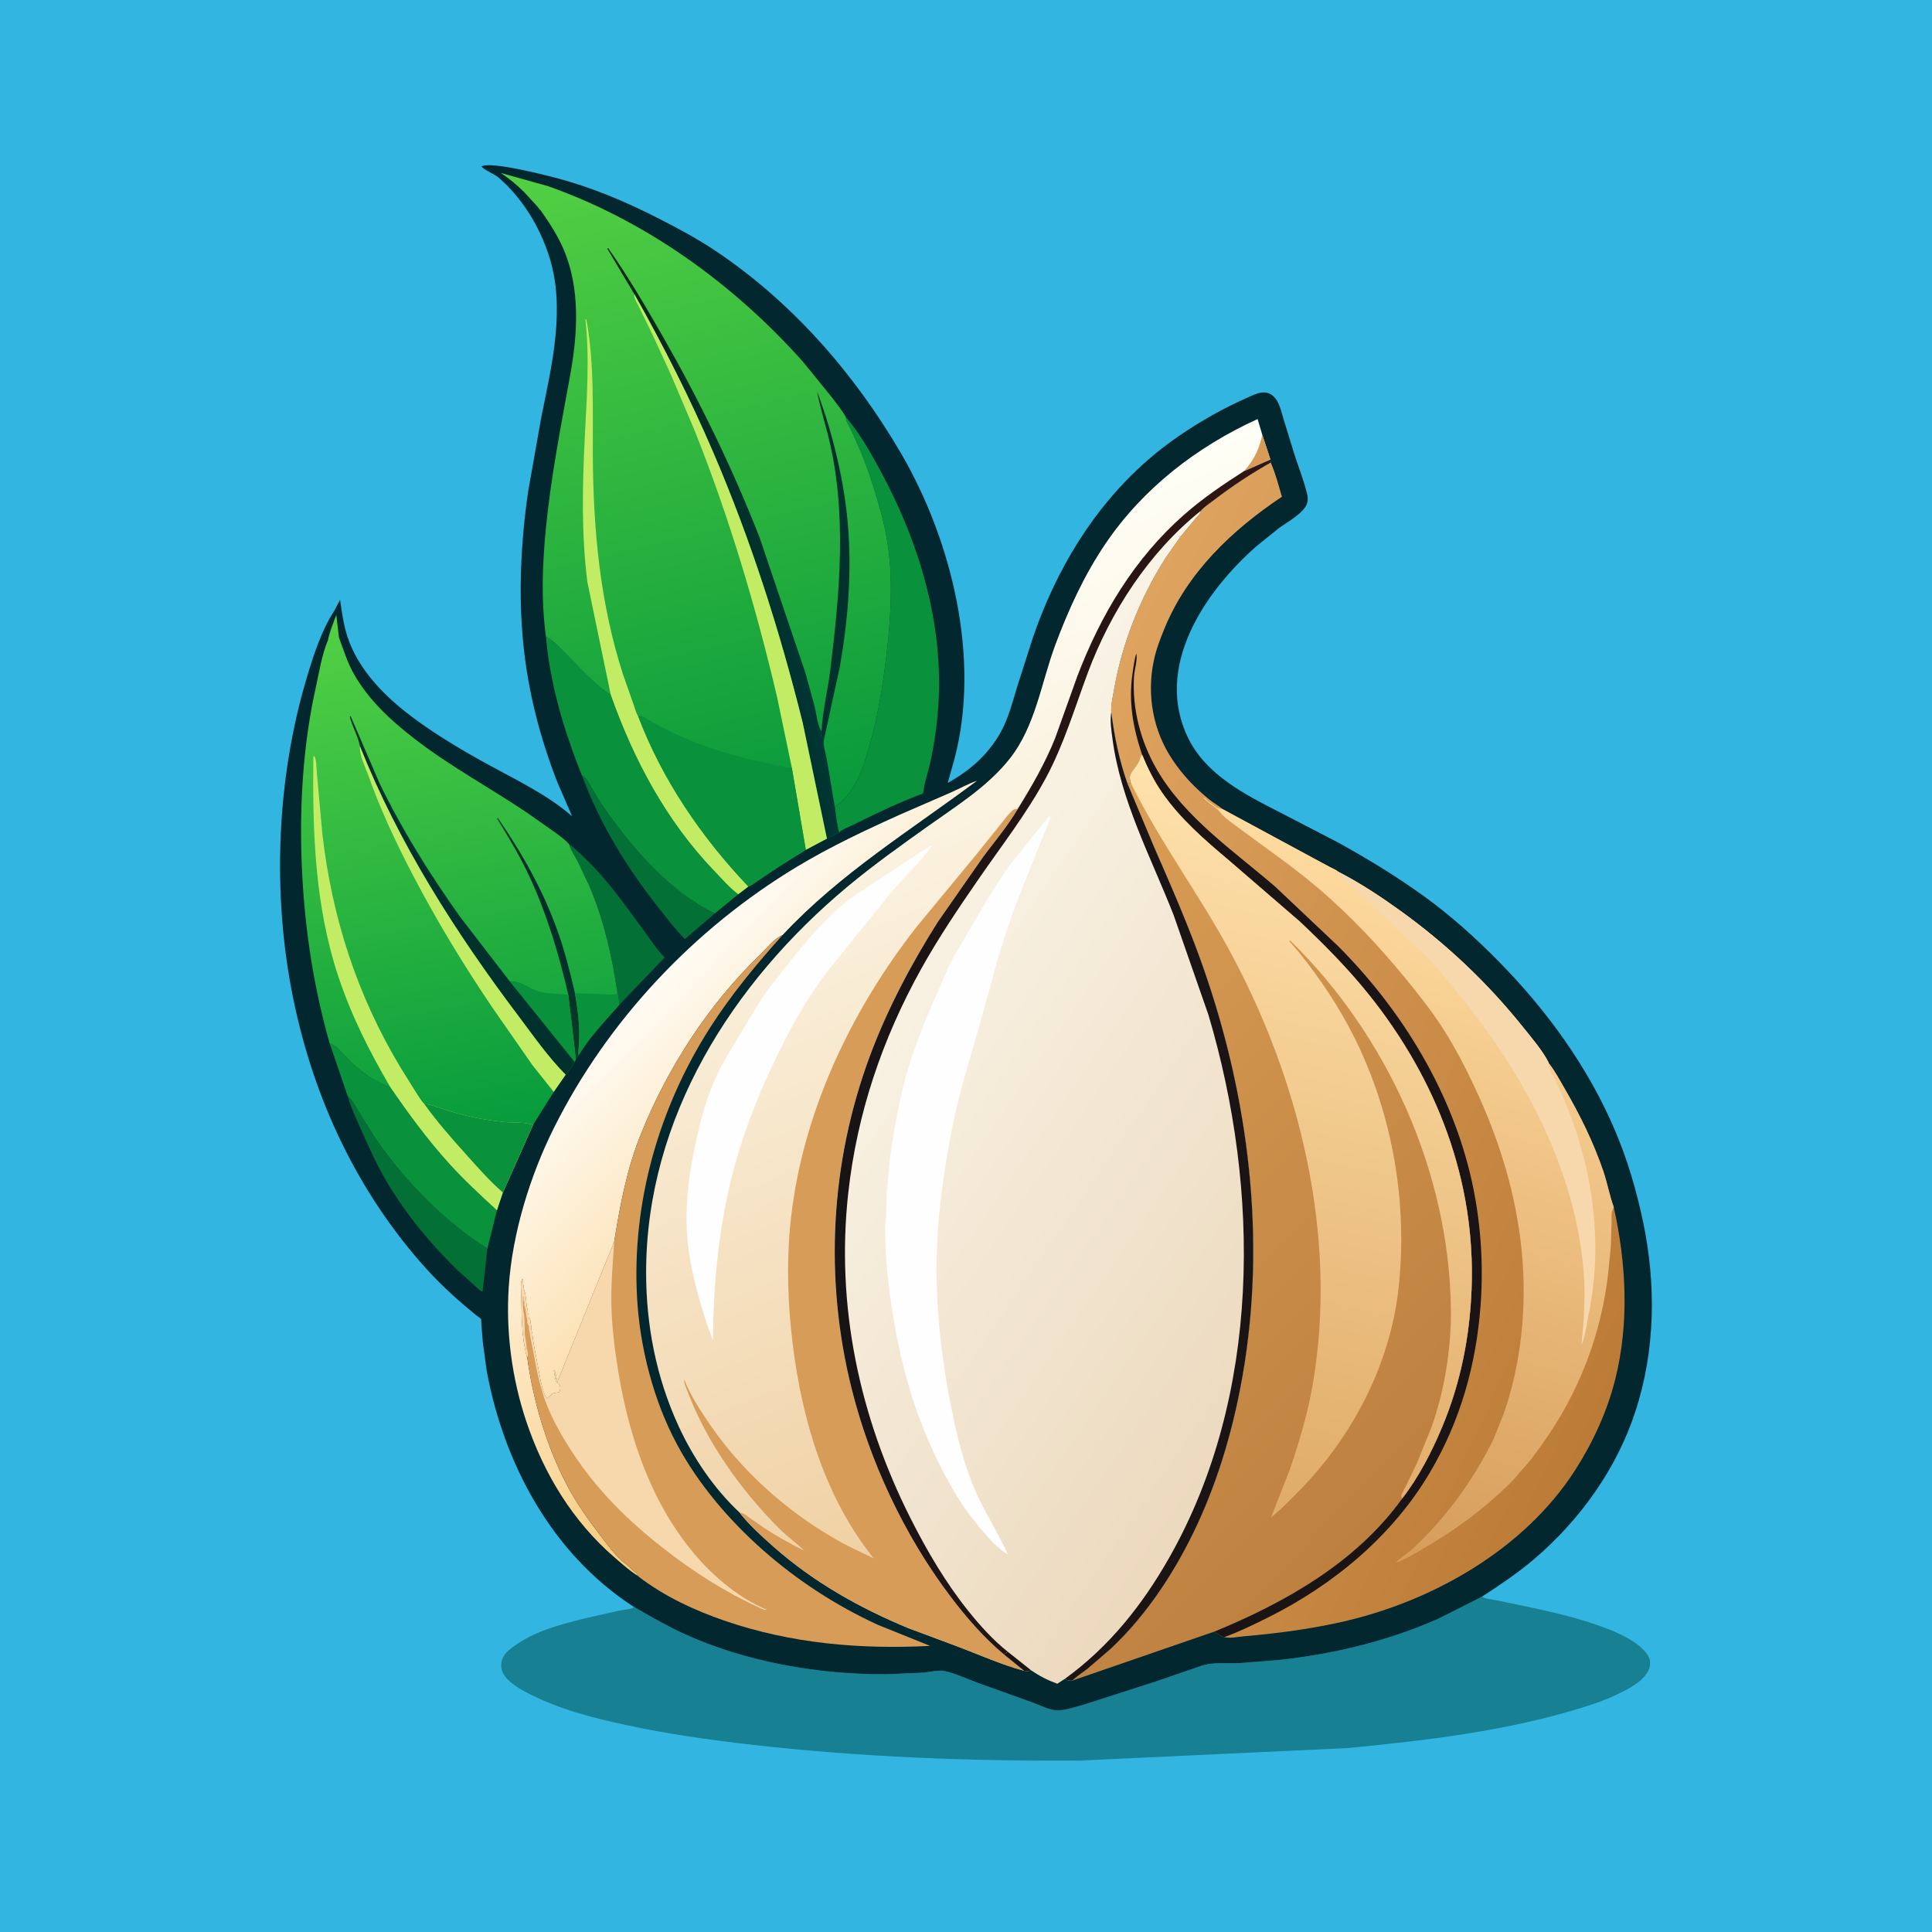
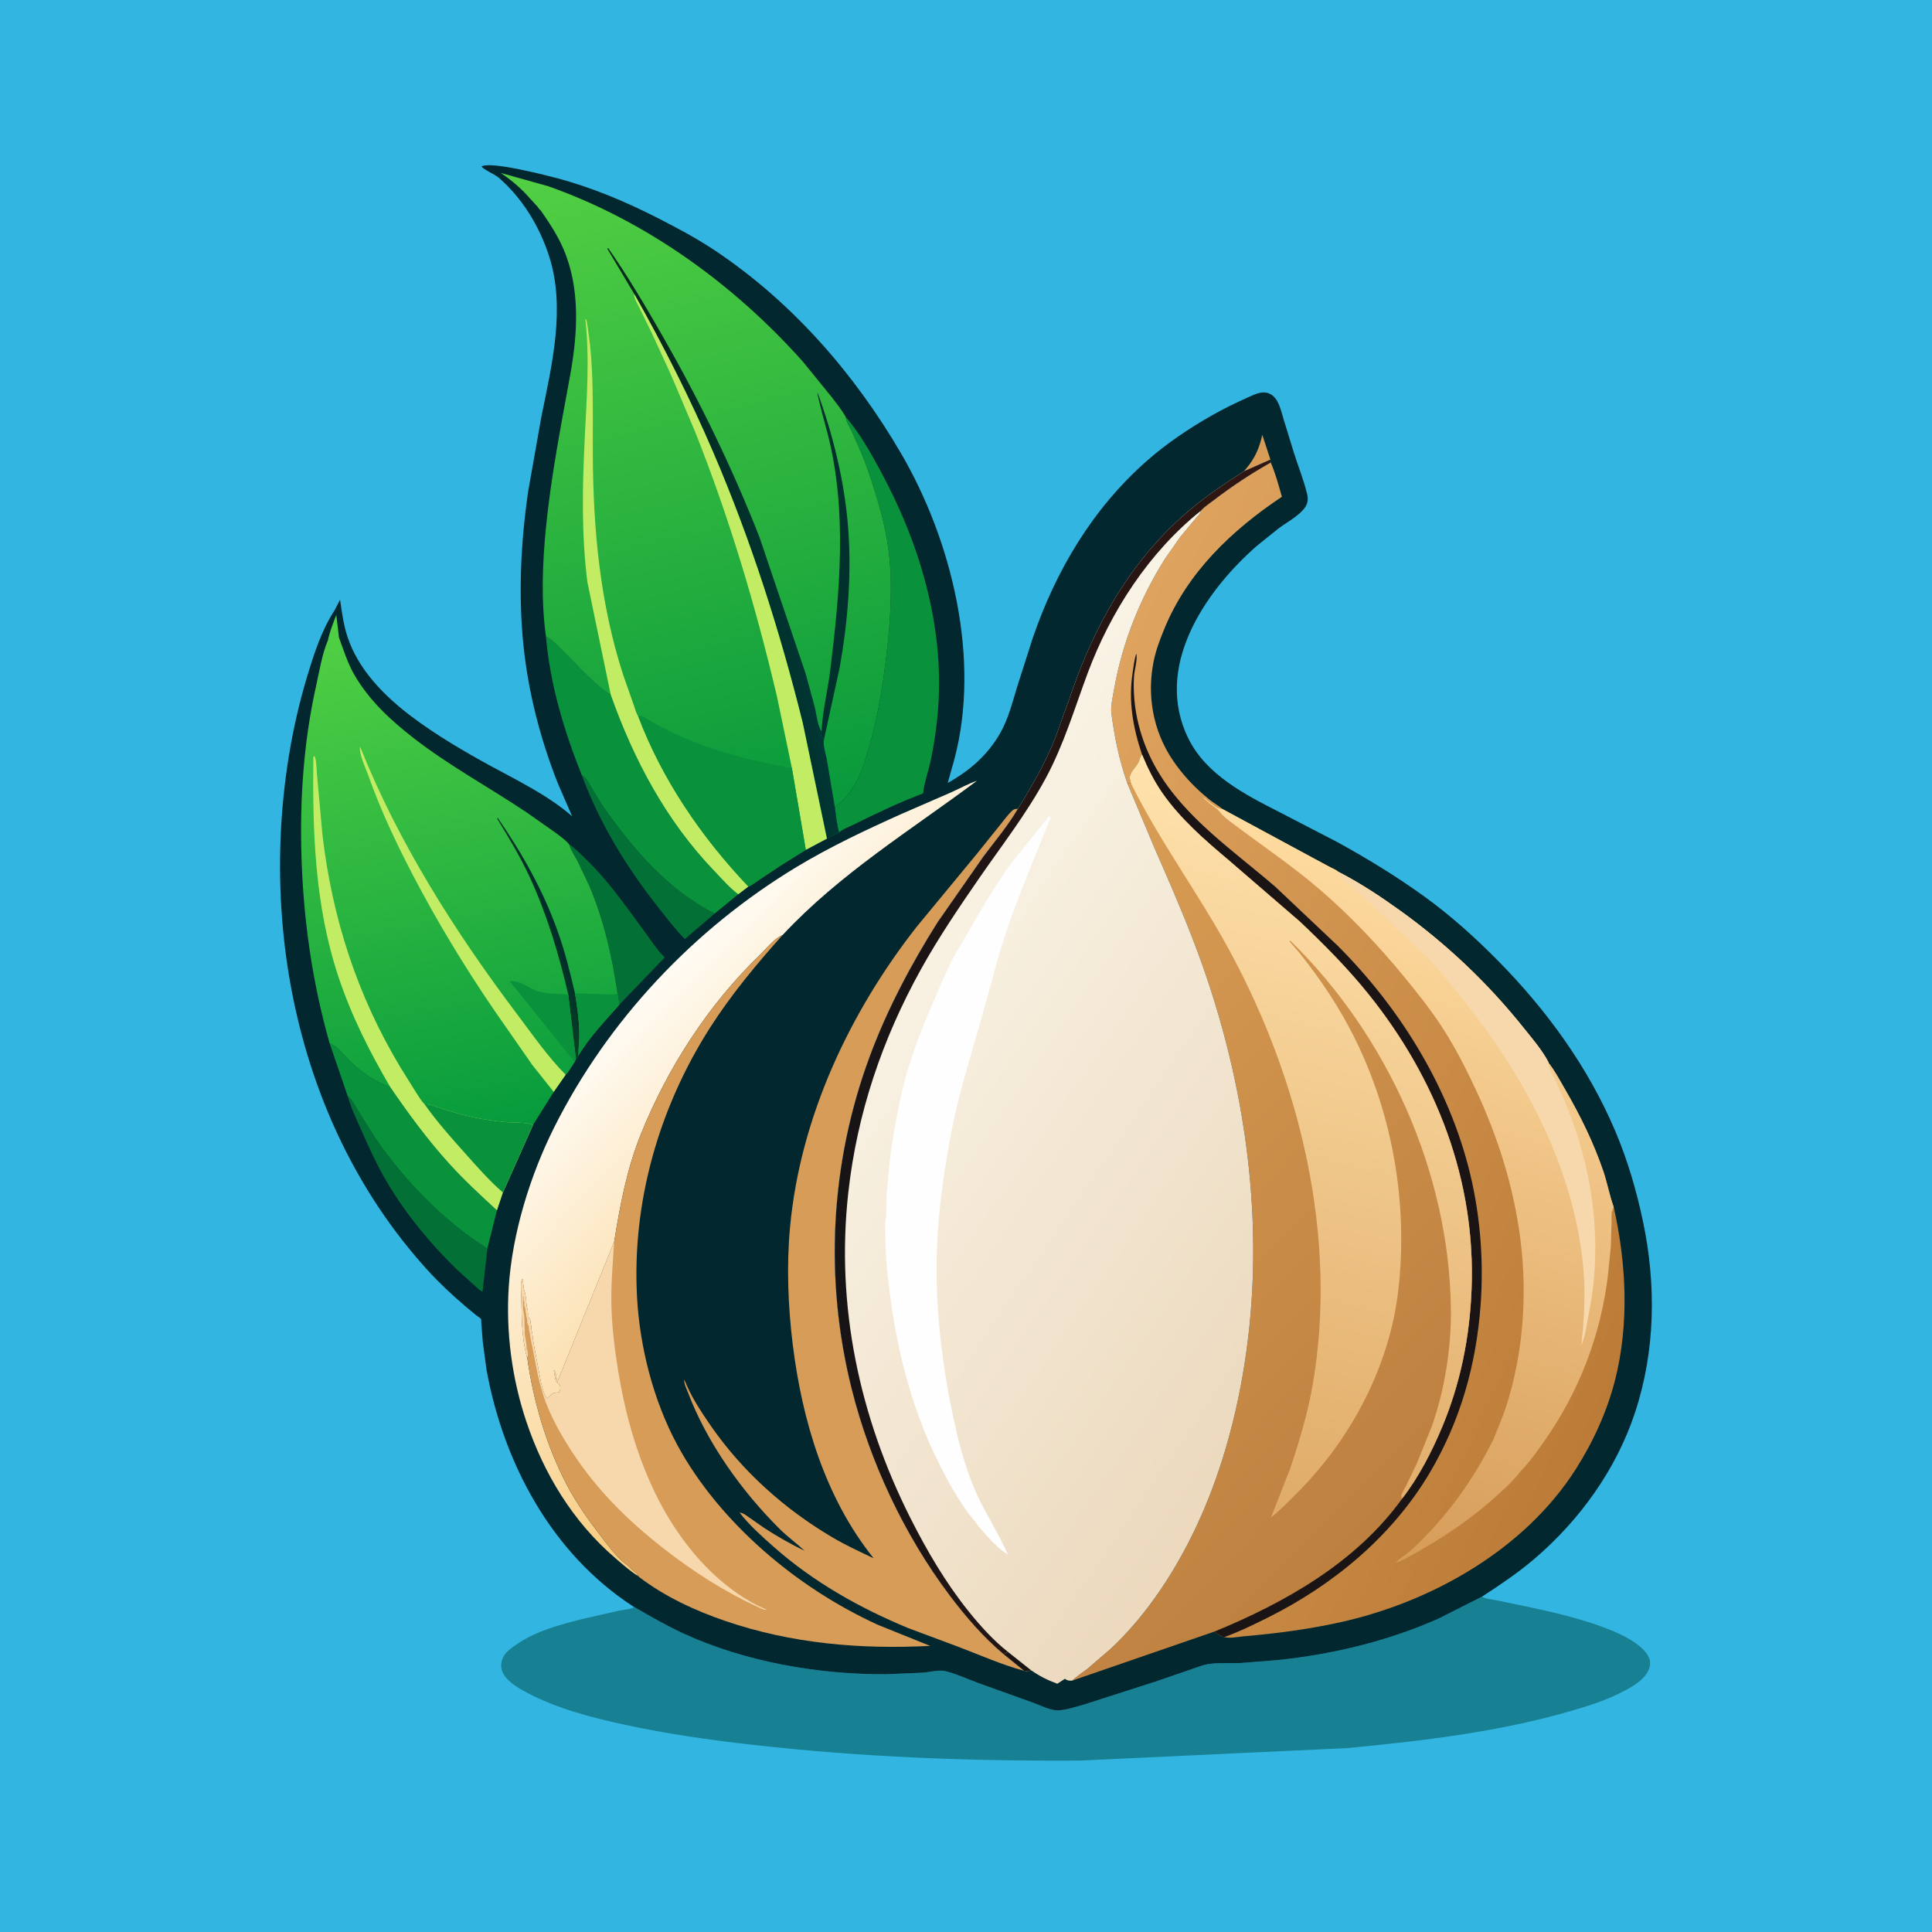
<svg xmlns="http://www.w3.org/2000/svg" version="1.1" style="display: block;" viewBox="0 0 2048 2048" width="1024" height="1024">
  <defs>
    <linearGradient id="Gradient1" gradientUnits="userSpaceOnUse" x1="932.177" y1="1340.16" x2="661.22" y2="1077.06">
      <stop class="stop0" offset="0" stop-opacity="1" stop-color="rgb(249,205,130)" />
      <stop class="stop1" offset="1" stop-opacity="1" stop-color="rgb(255,251,243)" />
    </linearGradient>
    <linearGradient id="Gradient2" gradientUnits="userSpaceOnUse" x1="522.904" y1="1199.74" x2="417.74" y2="641.372">
      <stop class="stop0" offset="0" stop-opacity="1" stop-color="rgb(7,155,61)" />
      <stop class="stop1" offset="1" stop-opacity="1" stop-color="rgb(83,209,68)" />
    </linearGradient>
    <linearGradient id="Gradient3" gradientUnits="userSpaceOnUse" x1="575.829" y1="1029.26" x2="602.428" y2="1018.22">
      <stop class="stop0" offset="0" stop-opacity="1" stop-color="rgb(8,64,36)" />
      <stop class="stop1" offset="1" stop-opacity="1" stop-color="rgb(0,45,41)" />
    </linearGradient>
    <linearGradient id="Gradient4" gradientUnits="userSpaceOnUse" x1="1779.79" y1="1319.2" x2="1052.15" y2="988.204">
      <stop class="stop0" offset="0" stop-opacity="1" stop-color="rgb(188,124,55)" />
      <stop class="stop1" offset="1" stop-opacity="1" stop-color="rgb(222,163,95)" />
    </linearGradient>
    <linearGradient id="Gradient5" gradientUnits="userSpaceOnUse" x1="1340.52" y1="1613.61" x2="1543.76" y2="923.9">
      <stop class="stop0" offset="0" stop-opacity="1" stop-color="rgb(214,156,89)" />
      <stop class="stop1" offset="1" stop-opacity="1" stop-color="rgb(255,220,161)" />
    </linearGradient>
    <linearGradient id="Gradient6" gradientUnits="userSpaceOnUse" x1="1473.66" y1="1602.12" x2="951.604" y2="1086.48">
      <stop class="stop0" offset="0" stop-opacity="1" stop-color="rgb(189,128,63)" />
      <stop class="stop1" offset="1" stop-opacity="1" stop-color="rgb(218,157,85)" />
    </linearGradient>
    <linearGradient id="Gradient7" gradientUnits="userSpaceOnUse" x1="1272.46" y1="1583.08" x2="1436.24" y2="855.96">
      <stop class="stop0" offset="0" stop-opacity="1" stop-color="rgb(224,171,104)" />
      <stop class="stop1" offset="1" stop-opacity="1" stop-color="rgb(255,226,172)" />
    </linearGradient>
    <linearGradient id="Gradient8" gradientUnits="userSpaceOnUse" x1="1245.9" y1="1508.92" x2="882.314" y2="632.787">
      <stop class="stop0" offset="0" stop-opacity="1" stop-color="rgb(240,209,164)" />
      <stop class="stop1" offset="1" stop-opacity="1" stop-color="rgb(255,255,247)" />
    </linearGradient>
    <linearGradient id="Gradient9" gradientUnits="userSpaceOnUse" x1="817.705" y1="869.177" x2="648.91" y2="156.545">
      <stop class="stop0" offset="0" stop-opacity="1" stop-color="rgb(8,153,60)" />
      <stop class="stop1" offset="1" stop-opacity="1" stop-color="rgb(83,208,67)" />
    </linearGradient>
    <linearGradient id="Gradient10" gradientUnits="userSpaceOnUse" x1="748.861" y1="621.607" x2="834.552" y2="604.055">
      <stop class="stop0" offset="0" stop-opacity="1" stop-color="rgb(5,41,26)" />
      <stop class="stop1" offset="1" stop-opacity="1" stop-color="rgb(0,54,52)" />
    </linearGradient>
    <linearGradient id="Gradient11" gradientUnits="userSpaceOnUse" x1="1445.61" y1="1348.42" x2="940.72" y2="1003.12">
      <stop class="stop0" offset="0" stop-opacity="1" stop-color="rgb(236,217,190)" />
      <stop class="stop1" offset="1" stop-opacity="1" stop-color="rgb(249,243,229)" />
    </linearGradient>
    <linearGradient id="Gradient12" gradientUnits="userSpaceOnUse" x1="888.5" y1="1114.32" x2="1323.42" y2="1119.6">
      <stop class="stop0" offset="0" stop-opacity="1" stop-color="rgb(23,20,21)" />
      <stop class="stop1" offset="1" stop-opacity="1" stop-color="rgb(48,22,18)" />
    </linearGradient>
  </defs>
  <path transform="translate(0,0)" fill="rgb(51,181,225)" d="M -0 -0 L 2048 0 L 2048 2048 L -0 2048 L -0 -0 z" />
  <path transform="translate(0,0)" fill="rgb(23,128,147)" d="M 672.292 1703.6 C 672.945 1703.4 673.506 1704.24 674.101 1704.58 C 690.401 1713.9 706.771 1723.41 723.829 1731.29 C 789.462 1761.62 867.631 1775.23 939.751 1774.77 L 978.252 1773.12 C 984.702 1772.64 995.184 1769.99 1001.27 1771.33 C 1012.88 1773.89 1025.15 1779.72 1036.37 1783.87 L 1094.88 1804.86 C 1102.69 1807.66 1113.91 1813.61 1122.2 1813.08 C 1131.23 1812.51 1140.49 1809.24 1149.18 1806.88 L 1224.78 1782.59 L 1272.16 1766.31 C 1284.62 1761.46 1302.19 1763.51 1315.65 1762.86 L 1354.19 1759.77 C 1412.43 1753.77 1471.1 1739.69 1524.67 1715.9 L 1570.84 1692.61 L 1572.19 1693.23 C 1576.21 1694.97 1581.34 1695.42 1585.64 1696.26 L 1608.56 1700.99 C 1639.98 1707.53 1735.6 1726.22 1748.34 1758.01 C 1749.87 1761.83 1749.16 1767.11 1747.43 1770.71 C 1743.55 1778.79 1735.75 1784.4 1728.22 1788.84 C 1713.07 1797.75 1696.24 1804.18 1679.5 1809.42 C 1598.05 1834.92 1512.66 1844.98 1428.01 1853.05 L 1144.44 1866.31 C 1028.47 1867.01 913.215 1862.64 797.943 1849.59 C 752.518 1844.45 707.925 1838.15 663.194 1828.49 C 627.226 1820.72 591.438 1811.53 558.667 1794.36 C 549.42 1789.51 535.614 1781.45 532.133 1771 C 530.585 1766.35 531.257 1760.56 533.597 1756.27 C 536.663 1750.65 541.826 1747.14 546.927 1743.57 C 568.184 1728.7 594.527 1721.95 619.351 1715.74 L 656.618 1707.28 C 660.931 1706.38 668.741 1705.99 672.292 1703.6 z" />
  <path transform="translate(0,0)" fill="rgb(3,39,46)" d="M 354.408 647.364 L 360.484 635.733 C 362.445 649.039 364.075 661.931 368.268 674.791 C 379.788 710.118 407.941 738.339 437 760.103 C 462.254 779.017 490.354 795.642 518.025 810.792 C 548.018 827.214 580.632 842.711 606.491 865.321 L 591.215 830.136 C 572.716 782.996 560.031 734.308 554.862 683.883 C 549.331 629.93 552.114 574.787 559.823 521.181 L 573.81 442.193 C 584.911 387.112 599.885 326.649 581.993 271.329 C 571.756 239.679 553.631 209.889 528.277 188.053 C 524.468 184.772 511.936 179.515 510.5 176.415 C 520.022 170.828 575.78 185.038 588.123 188.251 C 626.32 198.193 662.711 213.476 697.802 231.408 C 718.579 242.025 739.24 253.027 758.647 266.04 C 839.962 320.564 905.649 395.959 954.866 480.121 C 1009.21 573.057 1039.76 698.85 1011.67 804.868 L 1004.62 829.973 C 1028.04 816.858 1047.05 800.418 1060.47 776.781 C 1068.74 762.21 1073.3 744.347 1078.12 728.386 L 1094.66 676.634 C 1119.22 604.669 1158.63 538.563 1216.1 488.187 C 1236.89 469.961 1260.46 454.074 1284.5 440.432 C 1297.16 433.25 1310.11 426.909 1323.4 421.008 C 1329.73 418.195 1336.43 414.695 1343.55 416.5 C 1348.18 417.674 1351.82 421.393 1354.07 425.482 C 1357.36 431.467 1358.95 438.972 1361 445.5 L 1371.74 480.406 C 1376.25 494.893 1382.43 509.698 1385.75 524.425 C 1386.42 527.432 1386.45 530.463 1385.58 533.433 C 1382.53 543.855 1364.17 553.517 1355.5 559.996 L 1332.31 578.647 C 1276.48 627.547 1222.53 707.737 1259.81 782.999 C 1278.78 821.291 1319.81 842.343 1356.21 860.853 L 1417.65 892.674 C 1449.47 910.172 1480.22 928.93 1509.69 950.207 C 1537.89 970.573 1564.02 994.141 1588.41 1018.89 C 1639.6 1070.83 1683.51 1131.24 1712.11 1198.64 C 1725.23 1229.56 1734.72 1261.88 1741.63 1294.72 C 1755.72 1361.6 1754.84 1431.55 1733.38 1496.82 C 1713.48 1557.36 1674.71 1611.32 1626.43 1652.53 C 1609.18 1667.26 1589.83 1680.26 1570.84 1692.61 L 1524.67 1715.9 C 1471.1 1739.69 1412.43 1753.77 1354.19 1759.77 L 1315.65 1762.86 C 1302.19 1763.51 1284.62 1761.46 1272.16 1766.31 L 1224.78 1782.59 L 1149.18 1806.88 C 1140.49 1809.24 1131.23 1812.51 1122.2 1813.08 C 1113.91 1813.61 1102.69 1807.66 1094.88 1804.86 L 1036.37 1783.87 C 1025.15 1779.72 1012.88 1773.89 1001.27 1771.33 C 995.184 1769.99 984.702 1772.64 978.252 1773.12 L 939.751 1774.77 C 867.631 1775.23 789.462 1761.62 723.829 1731.29 C 706.771 1723.41 690.401 1713.9 674.101 1704.58 C 673.506 1704.24 672.945 1703.4 672.292 1703.6 L 670.687 1702.57 C 584.843 1646.55 533.963 1551.45 515.808 1452.5 L 511.801 1422.8 L 510.218 1402.86 C 510.173 1402.23 510.177 1398.65 509.888 1398.17 C 509.327 1397.23 506.018 1395.19 505.038 1394.41 L 492.661 1384.17 C 478.446 1372.02 464.842 1359.23 452.292 1345.35 C 379.236 1264.55 332.815 1165.59 310.957 1059.11 C 288.257 948.543 292.931 825.809 325.422 717.643 C 332.466 694.191 340.9 667.903 354.408 647.364 z" />
  <path transform="translate(0,0)" fill="rgb(3,112,53)" d="M 616.618 821.506 C 621.127 824.243 622.744 827.88 625.473 832.205 C 630.441 840.08 634.804 848.324 640.142 855.966 C 670.761 899.793 709.114 944.292 757.605 968.376 L 725.941 995.486 C 715.991 985.342 707.418 973.999 698.603 962.894 C 664.346 919.743 635.899 873.335 616.618 821.506 z" />
  <path transform="translate(0,0)" fill="rgb(3,112,53)" d="M 603.269 895.001 C 609.72 899.171 615.276 905.144 620.799 910.45 C 644.432 933.156 663.095 960.08 682.461 986.409 C 689.374 995.807 696.256 1006.82 704.617 1014.93 L 656.575 1064.95 L 654.618 1053.24 C 648.899 1013.97 640.07 975.149 624.462 938.497 L 612.255 912.867 C 609.495 907.679 605.856 902.34 603.891 896.829 L 603.269 895.001 z" />
  <path transform="translate(0,0)" fill="rgb(3,112,53)" d="M 368.505 1161.72 C 373.796 1166.03 376.633 1172.5 380.111 1178.26 L 397.764 1206.36 C 428.218 1250.83 470.73 1294.91 516.634 1323.52 L 511.572 1369.1 L 510.494 1368.82 C 508.083 1367.67 505.108 1364.43 503.03 1362.66 L 484.317 1345.78 C 455.745 1317.93 429.976 1286.69 409.712 1252.23 C 400.115 1235.9 392.297 1218.9 384.607 1201.63 C 378.847 1188.69 372.429 1175.33 368.505 1161.72 z" />
  <path transform="translate(0,0)" fill="rgb(10,145,60)" d="M 349.365 1105.77 C 358.712 1109.75 365.057 1119.15 372.208 1126.09 C 382.767 1136.35 399.514 1148.19 413.648 1152.29 C 432.885 1180.38 453.136 1208.03 476.033 1233.29 C 491.945 1250.84 509.326 1266.94 526.771 1282.94 L 516.634 1323.52 C 470.73 1294.91 428.218 1250.83 397.764 1206.36 L 380.111 1178.26 C 376.633 1172.5 373.796 1166.03 368.505 1161.72 L 349.365 1105.77 z" />
  <path transform="translate(0,0)" fill="rgb(10,145,60)" d="M 578.74 674.755 C 584.895 677.784 590.527 683.807 595.428 688.647 C 607.983 701.044 619.766 714.553 633.23 725.976 C 637.724 729.789 641.916 733.934 647.383 736.331 C 671.778 805.381 706.325 870.253 757.324 923.367 C 765.166 931.535 773.494 941.201 782.573 947.944 L 757.605 968.376 C 709.114 944.292 670.761 899.793 640.142 855.966 C 634.804 848.324 630.441 840.08 625.473 832.205 C 622.744 827.88 621.127 824.243 616.618 821.506 C 597.851 774.378 583.103 725.563 578.74 674.755 z" />
  <path transform="translate(0,0)" fill="rgb(10,145,60)" d="M 896.477 441.951 C 910.81 458.493 922.013 478.317 932.45 497.471 C 974.211 574.113 1000.97 662.158 994.49 750.185 C 993.059 769.646 990.311 789.111 986.127 808.165 C 983.763 818.929 979.59 830.184 978.528 841.07 C 953.569 850.44 929.114 862.046 905.266 873.938 C 900.983 876.074 892.751 879.137 889.452 882.408 C 886.945 873.55 886.155 863.845 884.841 854.734 C 894.079 850.961 901.416 839.262 906.507 830.909 C 913.537 819.374 917.294 805.64 921.063 792.787 C 929.799 762.998 934.832 732.895 938.719 702.148 C 942.833 669.609 945.562 636.272 943.756 603.455 C 942.606 582.568 938.908 561.725 933.38 541.569 C 927.715 520.912 921.181 500.23 913.077 480.393 L 902.983 457.5 C 900.895 453.172 897.79 448.642 896.822 443.909 L 896.477 441.951 z" />
  <path transform="translate(0,0)" fill="url(#Gradient1)" d="M 676.808 1670.91 C 667.866 1665.45 659.815 1658.17 651.886 1651.36 C 607.278 1613.03 576.38 1562.09 557.807 1506.53 C 542.631 1461.14 536.174 1412.05 539.293 1364.26 C 543.01 1307.27 561.988 1245.97 587.462 1195.08 C 644.249 1081.65 735.761 984.569 844.393 919.039 C 880.186 897.448 917.784 879.799 955.866 862.702 L 1008 840.03 C 1017.2 836.004 1026.08 830.86 1035.61 827.676 C 964.933 880.41 890.333 926.038 829.6 991.157 C 820.347 995.091 813.008 1004.98 805.779 1011.96 C 751.032 1064.75 707.692 1131.8 679.386 1202.18 C 664.43 1239.36 657.379 1277.12 651.044 1316.5 L 590.838 1464.88 L 590.425 1462.88 C 589.713 1459.51 588.949 1455.04 587.25 1452.08 C 587.245 1454.32 587.341 1455.36 588 1457.5 L 588.5 1460 C 588.644 1460.75 589.045 1464.06 589.459 1464.54 C 590.267 1465.48 591.668 1465.8 592.448 1466.77 C 594.59 1469.42 594.154 1473.02 593.038 1475.77 C 591.55 1476.11 590.245 1476.24 588.728 1476.44 C 585.074 1476.91 584.427 1478.53 581.939 1480.71 L 579.494 1482.4 C 575.672 1476.79 573.098 1464.95 572.047 1458.23 L 566.49 1429 L 565.505 1423.35 C 564.694 1419.19 564.688 1414.78 563.575 1410.73 C 563.032 1408.75 563.274 1407.47 563.074 1405.52 L 562.377 1402.5 C 562.149 1401.37 562.262 1399.63 561.919 1398.63 C 561.676 1397.92 560.7 1397.61 560.493 1396.88 C 559.843 1394.61 561.025 1394.39 559.488 1392 L 559.509 1391.09 C 559.548 1388.55 558.881 1387.68 558.47 1385.5 C 557.505 1380.38 557.799 1373.24 555.842 1368.52 C 554.92 1366.3 555.12 1363.05 554.458 1360.5 L 554.279 1356.5 L 553.5 1355.51 C 551.396 1360.46 552.607 1368.68 552.695 1374.06 C 553.039 1395.11 552.889 1417.57 558.498 1437.99 L 558.815 1438.21 C 564.885 1483.93 579.39 1533.25 600.899 1574.08 C 610.667 1592.62 622.669 1609.81 635.449 1626.37 C 643.103 1636.29 651.905 1648.52 661.5 1656.51 L 664.5 1658.75 C 667.178 1660.99 669.281 1663.61 672.145 1665.68 C 673.971 1667 675.737 1668.9 676.808 1670.91 z" />
  <path transform="translate(0,0)" fill="rgb(214,156,88)" d="M 651.044 1316.5 C 657.379 1277.12 664.43 1239.36 679.386 1202.18 C 707.692 1131.8 751.032 1064.75 805.779 1011.96 C 813.008 1004.98 820.347 995.091 829.6 991.157 C 802.129 1021.75 775.051 1054.43 752.891 1089.07 C 698.541 1174 669.705 1274.49 675.308 1375.5 C 678.233 1428.23 692.663 1484.49 717.64 1531.07 C 740.292 1573.32 773.102 1611.71 808.998 1643.36 C 845.355 1675.42 886.209 1701.95 930.233 1722.24 L 986.012 1744.71 C 912.103 1748.49 839.366 1742.38 768.903 1718.31 C 736.178 1707.13 704.562 1692.37 676.946 1671.32 L 676.808 1670.91 C 675.737 1668.9 673.971 1667 672.145 1665.68 C 669.281 1663.61 667.178 1660.99 664.5 1658.75 L 661.5 1656.51 C 651.905 1648.52 643.103 1636.29 635.449 1626.37 C 622.669 1609.81 610.667 1592.62 600.899 1574.08 C 579.39 1533.25 564.885 1483.93 558.815 1438.21 L 558.498 1437.99 C 552.889 1417.57 553.039 1395.11 552.695 1374.06 C 552.607 1368.68 551.396 1360.46 553.5 1355.51 L 554.279 1356.5 L 554.458 1360.5 C 555.12 1363.05 554.92 1366.3 555.842 1368.52 C 557.799 1373.24 557.505 1380.38 558.47 1385.5 C 558.881 1387.68 559.548 1388.55 559.509 1391.09 L 559.488 1392 C 561.025 1394.39 559.843 1394.61 560.493 1396.88 C 560.7 1397.61 561.676 1397.92 561.919 1398.63 C 562.262 1399.63 562.149 1401.37 562.377 1402.5 L 563.074 1405.52 C 563.274 1407.47 563.032 1408.75 563.575 1410.73 C 564.688 1414.78 564.694 1419.19 565.505 1423.35 L 566.49 1429 L 572.047 1458.23 C 573.098 1464.95 575.672 1476.79 579.494 1482.4 L 581.939 1480.71 C 584.427 1478.53 585.074 1476.91 588.728 1476.44 C 590.245 1476.24 591.55 1476.11 593.038 1475.77 C 594.154 1473.02 594.59 1469.42 592.448 1466.77 C 591.668 1465.8 590.267 1465.48 589.459 1464.54 C 589.045 1464.06 588.644 1460.75 588.5 1460 L 588 1457.5 C 587.341 1455.36 587.245 1454.32 587.25 1452.08 C 588.949 1455.04 589.713 1459.51 590.425 1462.88 L 590.838 1464.88 L 651.044 1316.5 z" />
  <path transform="translate(0,0)" fill="rgb(246,216,172)" d="M 558.815 1438.21 L 558.498 1437.99 C 552.889 1417.57 553.039 1395.11 552.695 1374.06 C 552.607 1368.68 551.396 1360.46 553.5 1355.51 L 554.279 1356.5 L 554.458 1360.5 C 555.12 1363.05 554.92 1366.3 555.842 1368.52 C 557.799 1373.24 557.505 1380.38 558.47 1385.5 C 558.881 1387.68 559.548 1388.55 559.509 1391.09 L 559.488 1392 C 561.025 1394.39 559.843 1394.61 560.493 1396.88 C 560.7 1397.61 561.676 1397.92 561.919 1398.63 C 562.262 1399.63 562.149 1401.37 562.377 1402.5 L 563.074 1405.52 C 563.274 1407.47 563.032 1408.75 563.575 1410.73 C 564.688 1414.78 564.694 1419.19 565.505 1423.35 L 566.49 1429 L 572.047 1458.23 C 573.098 1464.95 575.672 1476.79 579.494 1482.4 L 581.939 1480.71 C 584.427 1478.53 585.074 1476.91 588.728 1476.44 C 590.245 1476.24 591.55 1476.11 593.038 1475.77 C 594.154 1473.02 594.59 1469.42 592.448 1466.77 C 591.668 1465.8 590.267 1465.48 589.459 1464.54 C 589.045 1464.06 588.644 1460.75 588.5 1460 L 588 1457.5 C 587.341 1455.36 587.245 1454.32 587.25 1452.08 C 588.949 1455.04 589.713 1459.51 590.425 1462.88 L 590.838 1464.88 L 651.044 1316.5 C 649.485 1340.27 647.393 1363.63 648.218 1387.5 C 648.991 1409.87 651.911 1432.68 655.544 1454.73 C 667.125 1525.03 691.543 1596.54 739.3 1650.97 C 759.297 1673.77 784.876 1694.69 813.037 1706.5 C 810.171 1706.8 808.517 1705.83 806 1704.69 C 768.998 1687.93 734.732 1666 702.78 1640.95 C 665.039 1611.37 632.748 1579.45 606.439 1539.12 C 595.904 1522.98 585.875 1505.53 578.936 1487.5 C 570.098 1464.54 567.42 1441.92 562.349 1418.22 C 561.844 1415.86 561.93 1413.55 561.135 1411.25 C 560.664 1409.89 560.681 1409.15 560.651 1407.74 C 560.613 1406.03 560.658 1405.77 559.751 1404.27 C 558.643 1402.44 558.867 1401.25 558.804 1399.17 C 558.76 1397.73 558.371 1396.86 558 1395.5 L 557 1388.5 C 556.781 1386.54 556.491 1385.21 555.51 1383.5 L 556 1380.5 C 553.887 1377.66 555.912 1375.63 554.356 1373.7 C 554.401 1379.18 553.714 1385.97 555.07 1391.23 C 556.521 1396.86 555.627 1404.02 556.392 1410 L 556.27 1412.17 C 556.017 1415.75 557.535 1419.19 557.678 1422.9 C 557.733 1424.31 558.129 1425.62 558.241 1427 L 558.211 1428.25 C 558.217 1429.99 558.152 1429.11 558.768 1430.83 C 559.594 1433.14 559.551 1435.35 559.611 1437.77 L 558.815 1438.21 z" />
  <path transform="translate(0,0)" fill="url(#Gradient2)" d="M 356.478 651.823 L 359.329 675.86 C 364.366 689.335 368.34 702.703 375.603 715.282 C 391.404 742.649 414.336 763.697 439.029 782.838 C 476.857 812.16 518.871 834.761 558.525 861.372 L 589.844 883.421 C 594.264 886.843 599.762 890.644 603.269 895.001 L 603.891 896.829 C 605.856 902.34 609.495 907.679 612.255 912.867 L 624.462 938.497 C 640.07 975.149 648.899 1013.97 654.618 1053.24 L 656.575 1064.95 C 641.74 1081.83 624.616 1099.53 613.169 1118.99 L 610.47 1122.49 L 609.229 1125.79 L 603.541 1134.5 C 602.749 1135.68 600.885 1138.61 599.65 1139.23 L 586.969 1157.46 L 564.994 1192.51 L 533.093 1264.1 L 526.771 1282.94 C 509.326 1266.94 491.945 1250.84 476.033 1233.29 C 453.136 1208.03 432.885 1180.38 413.648 1152.29 C 399.514 1148.19 382.767 1136.35 372.208 1126.09 C 365.057 1119.15 358.712 1109.75 349.365 1105.77 C 330.914 1040.94 321.588 974.614 319.551 907.258 C 317.747 847.594 321.886 786.368 334.895 728 C 338.416 712.201 341.283 693.452 347.656 678.67 C 349.464 669.599 353.26 660.488 356.478 651.823 z" />
  <path transform="translate(0,0)" fill="url(#Gradient3)" d="M 602.413 1054.42 C 592.588 1012 579.719 968.966 561.38 929.422 C 551.515 908.151 539.358 887.968 527.131 868 L 527.5 866.754 C 553.713 904.861 575.852 944.118 591.387 987.799 C 598.965 1009.11 604.413 1031.15 609.534 1053.15 C 612.037 1068.02 614.081 1082.56 614.069 1097.67 C 614.064 1104.73 612.978 1112.06 613.169 1118.99 L 610.47 1122.49 L 602.413 1054.42 z" />
  <path transform="translate(0,0)" fill="rgb(10,145,60)" d="M 654.618 1053.24 L 656.575 1064.95 C 641.74 1081.83 624.616 1099.53 613.169 1118.99 C 612.978 1112.06 614.064 1104.73 614.069 1097.67 C 614.081 1082.56 612.037 1068.02 609.534 1053.15 C 619.724 1052.76 630.235 1053.75 640.461 1053.96 C 644.939 1054.05 650.382 1054.82 654.618 1053.24 z" />
  <path transform="translate(0,0)" fill="rgb(10,145,60)" d="M 540.261 1040.14 C 552.05 1038.7 560.477 1048.27 571.781 1051.17 C 581.508 1053.65 592.425 1053.42 602.413 1054.42 L 610.47 1122.49 L 609.229 1125.79 L 540.261 1040.14 z" />
-   <path transform="translate(0,0)" fill="rgb(0,49,44)" d="M 381.641 791.322 L 381.351 789.871 C 379.165 779.577 373.176 769.827 370.741 759.5 L 371.651 759.027 L 402.266 830.142 C 425.932 879.299 456.087 927.498 487.73 971.909 L 540.261 1040.14 L 609.229 1125.79 L 603.541 1134.5 C 602.749 1135.68 600.885 1138.61 599.65 1139.23 C 581.055 1120.62 565.006 1097.45 549.149 1076.43 C 482.917 988.607 422.483 893.81 381.641 791.322 z" />
  <path transform="translate(0,0)" fill="rgb(195,236,101)" d="M 586.969 1157.46 L 564.24 1128.86 L 523.441 1070.23 C 492.279 1024.47 463.652 977.353 438.012 928.279 C 420.172 894.133 403.293 858.493 390.5 822.131 C 387.596 813.877 380.435 799.74 381.641 791.322 C 422.483 893.81 482.917 988.607 549.149 1076.43 C 565.006 1097.45 581.055 1120.62 599.65 1139.23 L 586.969 1157.46 z" />
  <path transform="translate(0,0)" fill="rgb(195,236,101)" d="M 413.648 1152.29 C 391.636 1114.65 372.156 1076.04 358.449 1034.52 C 333.549 959.101 331.251 881.203 332.143 802.5 L 333 801.25 C 335.594 804.261 335.474 815.521 335.91 819.913 L 341.804 884.894 C 352.165 973.267 378.666 1055.39 424.709 1131.83 L 441.627 1158.93 C 444.223 1162.81 446.795 1167.33 450.104 1170.63 C 456.552 1170.27 462.716 1173.47 468.768 1175.35 C 479.333 1178.63 490.116 1181.9 500.938 1184.22 C 512.231 1186.63 523.657 1188.21 535.143 1189.39 C 543.664 1190.27 557.405 1189.24 564.994 1192.51 L 533.093 1264.1 L 526.771 1282.94 C 509.326 1266.94 491.945 1250.84 476.033 1233.29 C 453.136 1208.03 432.885 1180.38 413.648 1152.29 z" />
  <path transform="translate(0,0)" fill="rgb(10,145,60)" d="M 450.104 1170.63 C 456.552 1170.27 462.716 1173.47 468.768 1175.35 C 479.333 1178.63 490.116 1181.9 500.938 1184.22 C 512.231 1186.63 523.657 1188.21 535.143 1189.39 C 543.664 1190.27 557.405 1189.24 564.994 1192.51 L 533.093 1264.1 C 518.819 1251.73 506.076 1237.13 493.5 1223.08 C 478.42 1206.23 463.175 1189.1 450.104 1170.63 z" />
  <path transform="translate(0,0)" fill="url(#Gradient4)" d="M 1272.71 541.638 C 1276.5 537.215 1282.56 533.385 1287.2 529.824 C 1306.38 515.098 1325.99 502.239 1347 490.306 C 1352.1 501.768 1355.39 514.53 1358.88 526.572 C 1305.87 561.97 1258.6 606.824 1234.12 666.91 C 1229.59 678.007 1225.29 689.321 1222.9 701.094 C 1215.54 737.32 1222.37 774.929 1243.06 805.622 C 1253.93 821.768 1266.8 835.341 1281.97 847.532 C 1286.42 851.111 1291.6 853.968 1295.91 857.628 L 1391.39 909.2 L 1409.62 919.019 C 1412.58 920.603 1416.5 922.094 1418.95 924.29 C 1441.8 936.051 1463.36 950.322 1484.2 965.302 C 1533.16 1000.49 1577.33 1042.29 1614.95 1089.42 C 1623.75 1100.44 1635.19 1113.72 1641.53 1126.27 L 1641.65 1126.8 C 1648.24 1135.13 1653.41 1145.01 1658.73 1154.18 C 1675.01 1182.24 1689.11 1210.75 1699.6 1241.53 C 1703.82 1253.91 1706.15 1267.31 1710.61 1279.42 C 1723.92 1339.06 1727.21 1402.77 1712.15 1462.48 C 1703.73 1495.89 1688.84 1528.41 1670.38 1557.4 C 1615.89 1643.01 1516.77 1698.68 1419.5 1719.94 C 1386.01 1727.26 1352.68 1731.63 1318.57 1734.53 C 1313.08 1735 1302.99 1737.08 1297.89 1735.36 C 1294.66 1735.23 1290.23 1731.02 1286.62 1729.77 C 1362.19 1698.76 1437.39 1656.36 1486.2 1588.69 C 1503.59 1566.38 1517.67 1539.12 1528.56 1513.13 C 1548.18 1466.31 1557.9 1417.61 1559.91 1366.95 C 1564.49 1251.44 1522.86 1144.05 1451.15 1054.48 C 1429 1026.8 1403.33 1000.91 1377.53 976.6 L 1302.4 911.792 C 1276.9 890.33 1251.2 868.048 1232.03 840.5 C 1223.3 827.963 1216.35 813.935 1210.57 799.83 C 1209.24 801.872 1208.51 802.994 1207.9 805.378 C 1206.23 811.905 1197.96 817.633 1197.66 824 C 1197.57 825.804 1198.64 828.899 1199.08 830.748 C 1197.74 830.497 1196.42 830.474 1195.06 830.404 C 1186.34 805.442 1181.34 781.195 1177.99 754.941 C 1177.48 747.266 1179.86 737.157 1181.23 729.501 C 1189.92 680.689 1208.55 634.362 1234.9 592.427 L 1251.2 569.105 L 1267.48 549.565 C 1269.48 547.263 1272.43 544.764 1272.71 541.638 z" />
  <path transform="translate(0,0)" fill="rgb(26,20,21)" d="M 1210.57 799.83 C 1200.92 770.907 1196 743.321 1200.65 712.905 C 1201.66 706.27 1202.39 699.245 1204.5 692.842 C 1206.06 698.886 1202.43 710.66 1202.05 717.5 C 1200.17 751.894 1209.09 785.991 1226.3 815.735 C 1255.97 867.004 1307.93 902.021 1351.96 940.078 L 1418.17 1002.66 C 1481.77 1066.33 1532.24 1146.36 1555.68 1233.64 C 1568.75 1282.34 1573.19 1333.85 1569.45 1384.07 C 1564.76 1446.98 1548.03 1506.24 1515.81 1560.83 C 1475.97 1628.34 1413.07 1680.4 1343.31 1715.02 C 1328.6 1722.32 1313.34 1729.84 1297.89 1735.36 C 1294.66 1735.23 1290.23 1731.02 1286.62 1729.77 C 1362.19 1698.76 1437.39 1656.36 1486.2 1588.69 C 1503.59 1566.38 1517.67 1539.12 1528.56 1513.13 C 1548.18 1466.31 1557.9 1417.61 1559.91 1366.95 C 1564.49 1251.44 1522.86 1144.05 1451.15 1054.48 C 1429 1026.8 1403.33 1000.91 1377.53 976.6 L 1302.4 911.792 C 1276.9 890.33 1251.2 868.048 1232.03 840.5 C 1223.3 827.963 1216.35 813.935 1210.57 799.83 z" />
  <path transform="translate(0,0)" fill="url(#Gradient5)" d="M 1583.12 1525.78 C 1587.66 1513.9 1592.95 1502.35 1596.83 1490.2 C 1614.68 1434.43 1619.07 1372.84 1611.82 1314.78 C 1604.74 1258.13 1587.9 1205.23 1563.75 1153.63 C 1553.68 1132.12 1542.88 1111.04 1530.07 1091 C 1517.63 1071.52 1503.23 1053.46 1488.59 1035.61 C 1461.46 1002.53 1431.83 971.171 1399.4 943.215 C 1370.99 918.727 1340.29 898.048 1310.38 875.604 C 1305.78 872.15 1299.94 868.144 1295.98 864.015 C 1293.39 861.308 1291.8 858.572 1288.65 856.362 C 1284.04 853.128 1279.94 849.856 1275.81 846 L 1276.5 845.49 C 1277.87 846.849 1279.15 848.091 1280.68 849.27 L 1282.1 850.335 L 1286.59 853.765 L 1288.36 854.957 C 1290.57 856.699 1292.06 856.928 1294.8 857.433 L 1295.91 857.628 L 1391.39 909.2 L 1409.62 919.019 C 1412.58 920.603 1416.5 922.094 1418.95 924.29 C 1441.8 936.051 1463.36 950.322 1484.2 965.302 C 1533.16 1000.49 1577.33 1042.29 1614.95 1089.42 C 1623.75 1100.44 1635.19 1113.72 1641.53 1126.27 L 1641.65 1126.8 C 1648.24 1135.13 1653.41 1145.01 1658.73 1154.18 C 1675.01 1182.24 1689.11 1210.75 1699.6 1241.53 C 1703.82 1253.91 1706.15 1267.31 1710.61 1279.42 C 1710.11 1281.17 1709.25 1282.85 1708.75 1284.5 C 1707.96 1287.08 1708.45 1292.01 1708.36 1294.86 L 1707.56 1321 L 1704.73 1349.62 C 1697.54 1413.93 1673.92 1475.54 1636.57 1528.3 C 1629.18 1538.73 1621.43 1549.9 1612.44 1558.98 C 1603.93 1570.07 1592.62 1580.28 1582.14 1589.5 C 1559.86 1609.08 1536.25 1625.52 1510.63 1640.42 C 1500.74 1646.16 1490.6 1652.55 1479.89 1656.56 C 1481.55 1653.22 1491.45 1647.09 1494.72 1644.18 C 1503.86 1636.03 1512.53 1627.17 1520.73 1618.08 C 1546.21 1589.82 1566.16 1559.88 1583.12 1525.78 z" />
  <path transform="translate(0,0)" fill="rgb(246,216,172)" d="M 1641.65 1126.8 C 1641.01 1131.6 1643.31 1134.55 1645.38 1138.63 C 1684.75 1216.08 1701.65 1306.21 1684.3 1391.94 C 1682.34 1401.63 1681.13 1412.49 1677.89 1421.78 L 1676.34 1426.34 L 1676.9 1419.52 L 1678.26 1406 C 1679.53 1387.65 1680.23 1368.21 1678.86 1349.86 C 1670.89 1242.91 1616.96 1141.2 1550.5 1059.16 C 1538.92 1044.87 1527.64 1029.98 1514.87 1016.71 L 1440.93 946.667 C 1433.65 939.924 1424.43 933.892 1417.99 926.52 L 1418.95 924.29 C 1441.8 936.051 1463.36 950.322 1484.2 965.302 C 1533.16 1000.49 1577.33 1042.29 1614.95 1089.42 C 1623.75 1100.44 1635.19 1113.72 1641.53 1126.27 L 1641.65 1126.8 z" />
  <path transform="translate(0,0)" fill="url(#Gradient6)" d="M 1210.57 799.83 C 1216.35 813.935 1223.3 827.963 1232.03 840.5 C 1251.2 868.048 1276.9 890.33 1302.4 911.792 L 1377.53 976.6 C 1403.33 1000.91 1429 1026.8 1451.15 1054.48 C 1522.86 1144.05 1564.49 1251.44 1559.91 1366.95 C 1557.9 1417.61 1548.18 1466.31 1528.56 1513.13 C 1517.67 1539.12 1503.59 1566.38 1486.2 1588.69 C 1437.39 1656.36 1362.19 1698.76 1286.62 1729.77 L 1136.68 1781.49 C 1141.49 1776.77 1147.66 1772.92 1152.99 1768.77 L 1177.19 1747.95 C 1216.34 1711.49 1247.4 1663.19 1269.69 1614.86 C 1292.66 1565.05 1307.99 1511.3 1317.36 1457.32 C 1342.37 1313.13 1323.81 1163.71 1275.68 1026.15 C 1260.43 982.551 1241.91 940.334 1223.44 898.036 L 1195.06 830.404 C 1196.42 830.474 1197.74 830.497 1199.08 830.748 C 1198.64 828.899 1197.57 825.804 1197.66 824 C 1197.96 817.633 1206.23 811.905 1207.9 805.378 C 1208.51 802.994 1209.24 801.872 1210.57 799.83 z" />
  <path transform="translate(0,0)" fill="url(#Gradient7)" d="M 1210.57 799.83 C 1216.35 813.935 1223.3 827.963 1232.03 840.5 C 1251.2 868.048 1276.9 890.33 1302.4 911.792 L 1377.53 976.6 C 1403.33 1000.91 1429 1026.8 1451.15 1054.48 C 1522.86 1144.05 1564.49 1251.44 1559.91 1366.95 C 1557.9 1417.61 1548.18 1466.31 1528.56 1513.13 C 1517.67 1539.12 1503.59 1566.38 1486.2 1588.69 C 1486.02 1587.99 1485.33 1586.01 1485.42 1585.42 C 1485.88 1582.71 1489.04 1577.91 1490.35 1575.29 L 1501.96 1551.1 L 1517.33 1513.19 C 1531.53 1473.5 1538.52 1428.93 1537.97 1386.8 C 1536.11 1242.54 1470.63 1097.49 1367.82 997.211 L 1366.61 997.5 L 1377.2 1009.79 C 1399.92 1038.13 1419.54 1067.47 1435.78 1100.02 C 1476.57 1181.79 1492.67 1276.77 1482.31 1367.34 C 1473.17 1447.35 1432.98 1523.84 1376.81 1580.73 C 1367.36 1590.3 1357.85 1600.18 1347.31 1608.56 L 1367.45 1557.27 C 1377.25 1528.23 1386.35 1497.96 1391.55 1467.71 C 1418.44 1311.41 1378.4 1146.26 1303.69 1008.28 C 1271.01 947.938 1229.53 892.3 1199.08 830.748 C 1198.64 828.899 1197.57 825.804 1197.66 824 C 1197.96 817.633 1206.23 811.905 1207.9 805.378 C 1208.51 802.994 1209.24 801.872 1210.57 799.83 z" />
-   <path transform="translate(0,0)" fill="url(#Gradient8)" d="M 783.933 1603.33 C 756.703 1577.81 734.475 1544.88 719.016 1511.08 C 695.557 1459.78 684.832 1404.58 684.909 1348.34 C 685.133 1185.33 776.063 1041.94 898.239 939.987 C 925.969 916.847 955.505 895.865 984.919 874.938 C 1014.94 853.578 1047.15 833.588 1070.33 804.258 C 1097.82 769.464 1103.73 723.611 1118.89 683 C 1132.82 645.689 1149.61 609.131 1172.03 576.093 C 1211.84 517.433 1268.91 473.475 1333.09 444.197 L 1338.08 460.872 L 1346.68 487.187 L 1318.56 499.576 C 1296.61 513.68 1275.4 527.998 1255.74 545.242 C 1202.58 591.888 1167.13 651.257 1142.08 716.846 L 1118.5 782.685 C 1107.96 808.876 1093.94 833.343 1079.05 857.269 L 1078.54 858.135 C 1068.3 875.435 1054.74 891.602 1042.66 907.672 L 994.043 977.398 C 965.83 1022.03 940.48 1069.97 922.084 1119.5 C 880.121 1232.49 873.531 1355.5 902.878 1472.45 C 922.31 1549.88 958.424 1626.94 1006.43 1690.81 C 1023.39 1713.38 1042.22 1735.31 1063.94 1753.51 L 1085.66 1771.14 C 1061.76 1764.67 1038.28 1754.18 1015.11 1745.4 L 962.922 1725.92 C 911.046 1704.43 862.426 1677.07 820.205 1639.76 C 807.692 1628.71 794.111 1616.57 783.933 1603.33 z" />
  <path transform="translate(0,0)" fill="rgb(214,156,88)" d="M 1338.08 460.872 L 1346.68 487.187 L 1318.56 499.576 L 1321.31 496.339 C 1330.16 486.03 1335.32 474.088 1338.08 460.872 z" />
-   <path transform="translate(0,0)" fill="rgb(254,254,254)" d="M 986.245 896.5 L 987.425 897.218 C 975.707 913.829 959.743 928.378 946.439 943.795 L 878.678 1027.71 C 855.321 1057.89 837.954 1089.52 821.5 1123.82 C 804.429 1159.4 789.844 1195.94 779.27 1234.01 C 762.284 1295.17 756.216 1358 755.771 1421.27 L 748.966 1402.22 C 739.25 1372.65 730.655 1340.54 728.399 1309.43 C 725.573 1270.46 732.528 1230.98 741.555 1193.21 C 746.302 1173.35 753.969 1151.2 763.148 1133 C 768.546 1122.3 774.97 1112.3 781.055 1102 L 807.148 1058.89 C 814.692 1047.68 823.396 1037.26 831.66 1026.59 C 849.846 1003.1 870.288 978.464 893.02 959.182 C 902.052 951.521 912.062 945.486 921.809 938.79 L 986.245 896.5 z" />
  <path transform="translate(0,0)" fill="rgb(214,156,88)" d="M 783.933 1603.33 C 785.96 1603.66 788.007 1604.38 789.74 1605.5 L 810.007 1619.63 C 823.787 1628.64 838.128 1636.76 852.946 1643.92 C 844.398 1635.92 834.933 1629.14 826.5 1620.77 C 786.193 1580.77 749.227 1529.04 729.137 1475.71 C 728.089 1472.93 724.382 1465.18 725.5 1462.73 C 732.069 1479.49 742.569 1495.58 752.763 1510.38 C 786.634 1559.53 831.609 1599.78 882.985 1630.02 C 896.881 1638.2 911.57 1644.92 926.108 1651.85 C 874.753 1587.82 850.288 1505.87 840.348 1425.3 C 835.283 1384.25 833.676 1341.63 837.524 1300.39 C 848.353 1184.31 900.609 1072.94 972.124 981.911 L 1035.03 905.708 L 1060.92 873.506 C 1064.58 869.085 1068.09 863.993 1072.23 860.038 C 1074.92 857.465 1075.58 857.678 1079.05 857.269 L 1078.54 858.135 C 1068.3 875.435 1054.74 891.602 1042.66 907.672 L 994.043 977.398 C 965.83 1022.03 940.48 1069.97 922.084 1119.5 C 880.121 1232.49 873.531 1355.5 902.878 1472.45 C 922.31 1549.88 958.424 1626.94 1006.43 1690.81 C 1023.39 1713.38 1042.22 1735.31 1063.94 1753.51 L 1085.66 1771.14 C 1061.76 1764.67 1038.28 1754.18 1015.11 1745.4 L 962.922 1725.92 C 911.046 1704.43 862.426 1677.07 820.205 1639.76 C 807.692 1628.71 794.111 1616.57 783.933 1603.33 z" />
  <path transform="translate(0,0)" fill="url(#Gradient9)" d="M 573.301 223.207 C 572.395 222.834 570.315 219.699 569.465 218.707 L 555.629 203.633 C 547.986 196.041 539.811 189.294 530.846 183.331 L 581.148 197.41 C 685.029 234.103 777.883 301.324 850.883 383.126 L 882.033 421.431 C 886.922 427.95 892.545 434.825 896.477 441.951 L 896.822 443.909 C 897.79 448.642 900.895 453.172 902.983 457.5 L 913.077 480.393 C 921.181 500.23 927.715 520.912 933.38 541.569 C 938.908 561.725 942.606 582.568 943.756 603.455 C 945.562 636.272 942.833 669.609 938.719 702.148 C 934.832 732.895 929.799 762.998 921.063 792.787 C 917.294 805.64 913.537 819.374 906.507 830.909 C 901.416 839.262 894.079 850.961 884.841 854.734 C 886.155 863.845 886.945 873.55 889.452 882.408 L 876.562 888.991 L 854.202 900.862 L 826.693 918.036 L 804.155 933.089 C 800.859 935.318 797.073 938.532 793.323 939.779 L 782.573 947.944 C 773.494 941.201 765.166 931.535 757.324 923.367 C 706.325 870.253 671.778 805.381 647.383 736.331 C 641.916 733.934 637.724 729.789 633.23 725.976 C 619.766 714.553 607.983 701.044 595.428 688.647 C 590.527 683.807 584.895 677.784 578.74 674.755 C 573.484 636.888 574.97 597.177 578.739 559.229 C 584.164 504.621 594.62 451.543 604.415 397.652 C 612.389 353.778 615.346 306.051 597.358 264.112 C 591.026 249.35 582.409 236.342 573.301 223.207 z" />
  <path transform="translate(0,0)" fill="rgb(0,49,44)" d="M 870.914 775.281 C 871.742 754.164 877.399 732.301 880.002 711.219 C 890.187 628.707 898.324 542.198 877.568 460.647 C 876.255 455.492 865.478 417.171 866.604 416.069 C 883.011 460.403 895.108 510.35 898.917 557.5 C 902.958 607.529 898.9 657.95 890.168 707.285 L 873.576 783.361 L 870.51 779.5 C 870.937 777.662 870.871 778.386 870.908 776.547 L 870.914 775.281 z" />
  <path transform="translate(0,0)" fill="url(#Gradient10)" d="M 672.441 311.848 L 643.699 263.5 L 644.728 263.006 C 665.778 293.133 684.674 325.22 702.899 357.11 C 742.012 425.547 776.392 496.224 805.144 569.637 L 853.998 714 L 863.625 749.192 C 865.335 756.1 866.637 769.658 870.914 775.281 L 870.908 776.547 C 870.871 778.386 870.937 777.662 870.51 779.5 L 873.576 783.361 C 871.986 789.705 875.401 798.854 876.528 805.349 L 884.841 854.734 C 886.155 863.845 886.945 873.55 889.452 882.408 L 876.562 888.991 L 850.938 766.353 C 826.652 668.635 795.966 572.596 756.266 479.995 C 731.617 422.5 703.132 366.349 672.441 311.848 z" />
  <path transform="translate(0,0)" fill="rgb(195,236,101)" d="M 839.388 813.889 L 823.635 738.43 C 801.136 642.829 773.029 548.491 736.669 457.202 L 711.121 396.975 L 690.599 352.361 L 676.899 324.447 C 675.431 321.434 672.298 316.641 672.362 313.262 L 672.441 311.848 C 703.132 366.349 731.617 422.5 756.266 479.995 C 795.966 572.596 826.652 668.635 850.938 766.353 L 876.562 888.991 L 854.202 900.862 L 839.388 813.889 z" />
  <path transform="translate(0,0)" fill="rgb(195,236,101)" d="M 647.383 736.331 L 622.668 617.054 C 616.205 566.042 617.386 515.295 619.878 464.076 C 621.929 421.906 625.182 380.351 620.5 338.246 L 621.648 339 C 630.166 386.007 628.138 433.886 628.387 481.488 C 628.803 560.963 635.968 639.437 660.596 715.459 L 671.999 747.919 C 673.193 751.118 674.313 756.205 676.292 758.752 C 701.884 826.49 743.659 887.549 793.323 939.779 L 782.573 947.944 C 773.494 941.201 765.166 931.535 757.324 923.367 C 706.325 870.253 671.778 805.381 647.383 736.331 z" />
  <path transform="translate(0,0)" fill="rgb(10,145,60)" d="M 676.292 758.752 C 679.747 758.646 680.934 759.095 683.831 760.881 C 722.289 784.584 768.07 799.624 812.08 808.707 C 820.979 810.543 830.343 813.241 839.388 813.889 L 854.202 900.862 L 826.693 918.036 L 804.155 933.089 C 800.859 935.318 797.073 938.532 793.323 939.779 C 743.659 887.549 701.884 826.49 676.292 758.752 z" />
  <path transform="translate(0,0)" fill="url(#Gradient11)" d="M 1346.68 487.187 L 1347 490.306 C 1325.99 502.239 1306.38 515.098 1287.2 529.824 C 1282.56 533.385 1276.5 537.215 1272.71 541.638 C 1272.43 544.764 1269.48 547.263 1267.48 549.565 L 1251.2 569.105 L 1234.9 592.427 C 1208.55 634.362 1189.92 680.689 1181.23 729.501 C 1179.86 737.157 1177.48 747.266 1177.99 754.941 C 1181.34 781.195 1186.34 805.442 1195.06 830.404 L 1223.44 898.036 C 1241.91 940.334 1260.43 982.551 1275.68 1026.15 C 1323.81 1163.71 1342.37 1313.13 1317.36 1457.32 C 1307.99 1511.3 1292.66 1565.05 1269.69 1614.86 C 1247.4 1663.19 1216.34 1711.49 1177.19 1747.95 L 1152.99 1768.77 C 1147.66 1772.92 1141.49 1776.77 1136.68 1781.49 C 1132.77 1781.62 1132.27 1781.82 1128.82 1779.62 L 1120.79 1784.84 C 1110.65 1781.13 1101.92 1776.73 1093.06 1770.59 C 1090.09 1771.63 1088.76 1771.68 1085.66 1771.14 L 1063.94 1753.51 C 1042.22 1735.31 1023.39 1713.38 1006.43 1690.81 C 958.424 1626.94 922.31 1549.88 902.878 1472.45 C 873.531 1355.5 880.121 1232.49 922.084 1119.5 C 940.48 1069.97 965.83 1022.03 994.043 977.398 L 1042.66 907.672 C 1054.74 891.602 1068.3 875.435 1078.54 858.135 L 1079.05 857.269 C 1093.94 833.343 1107.96 808.876 1118.5 782.685 L 1142.08 716.846 C 1167.13 651.257 1202.58 591.888 1255.74 545.242 C 1275.4 527.998 1296.61 513.68 1318.56 499.576 L 1346.68 487.187 z" />
  <path transform="translate(0,0)" fill="rgb(26,20,21)" d="M 1068.43 1751.03 L 1093.06 1770.59 C 1090.09 1771.63 1088.76 1771.68 1085.66 1771.14 L 1063.94 1753.51 L 1068.43 1751.03 z" />
-   <path transform="translate(0,0)" fill="rgb(26,20,21)" d="M 1177.99 754.941 C 1181.34 781.195 1186.34 805.442 1195.06 830.404 L 1223.44 898.036 C 1241.91 940.334 1260.43 982.551 1275.68 1026.15 C 1323.81 1163.71 1342.37 1313.13 1317.36 1457.32 C 1307.99 1511.3 1292.66 1565.05 1269.69 1614.86 C 1247.4 1663.19 1216.34 1711.49 1177.19 1747.95 L 1152.99 1768.77 C 1147.66 1772.92 1141.49 1776.77 1136.68 1781.49 C 1132.77 1781.62 1132.27 1781.82 1128.82 1779.62 C 1175.64 1745.78 1210.83 1701.5 1239.24 1651.55 C 1337.03 1479.56 1336.19 1261.69 1281.06 1076 L 1244.09 970 C 1220.1 908.789 1187.88 848.803 1179.22 782.867 C 1178.03 773.822 1176.47 763.987 1177.99 754.941 z" />
  <path transform="translate(0,0)" fill="url(#Gradient12)" d="M 1346.68 487.187 L 1347 490.306 C 1325.99 502.239 1306.38 515.098 1287.2 529.824 C 1282.56 533.385 1276.5 537.215 1272.71 541.638 C 1217.97 585.49 1177.3 648.242 1153 713.5 C 1138.97 751.176 1127.71 789.386 1108.5 824.967 C 1088.15 862.66 1061.87 896.29 1037.63 931.423 C 1016.11 962.611 994.628 994.322 976.242 1027.49 C 935.135 1101.64 908.443 1180.41 899.164 1264.83 C 885.981 1384.76 911.012 1501.8 965.017 1609.09 C 982.47 1643.76 1002.68 1678.22 1027.09 1708.5 C 1039.33 1723.68 1053.1 1738.93 1068.43 1751.03 L 1063.94 1753.51 C 1042.22 1735.31 1023.39 1713.38 1006.43 1690.81 C 958.424 1626.94 922.31 1549.88 902.878 1472.45 C 873.531 1355.5 880.121 1232.49 922.084 1119.5 C 940.48 1069.97 965.83 1022.03 994.043 977.398 L 1042.66 907.672 C 1054.74 891.602 1068.3 875.435 1078.54 858.135 L 1079.05 857.269 C 1093.94 833.343 1107.96 808.876 1118.5 782.685 L 1142.08 716.846 C 1167.13 651.257 1202.58 591.888 1255.74 545.242 C 1275.4 527.998 1296.61 513.68 1318.56 499.576 L 1346.68 487.187 z" />
  <path transform="translate(0,0)" fill="rgb(254,254,254)" d="M 1111.83 865.5 L 1112.74 865.592 C 1113.12 865.895 1113.8 866.024 1113.86 866.5 C 1113.9 866.743 1112.26 870.313 1112.05 870.824 L 1105.83 886.112 C 1088.15 930.232 1069.94 973.158 1057.02 1019.06 L 1038.96 1084.5 C 1028.57 1121.27 1016.6 1158.47 1009.29 1196 C 1001.41 1236.43 995.226 1277.34 993.421 1318.54 C 990.622 1382.42 998.144 1445.85 1011.76 1508.15 C 1017.63 1535.03 1026.02 1564.99 1038.2 1589.72 C 1047.84 1609.3 1059.69 1628.07 1068.46 1647.96 C 1057.61 1641.23 1048.01 1630.49 1039.75 1620.9 L 1026.69 1604.32 C 1014.46 1587.82 1004.37 1569.39 995.213 1551.06 C 963.921 1488.43 948.412 1421.64 941.043 1352.43 C 939.547 1338.37 938.522 1324 938.459 1309.86 C 938.436 1304.46 937.878 1298.3 938.719 1293 C 940.411 1282.34 938.925 1270.81 940.403 1260 L 943.475 1227.99 C 946.572 1203.48 951.181 1178.24 956.861 1154.19 C 964.119 1123.45 975.587 1093.88 988.101 1065 C 995.568 1047.77 1002.64 1030.36 1011.32 1013.67 L 1042 961.134 C 1051.66 945.418 1061.35 929.4 1072.26 914.522 L 1111.83 865.5 z" />
</svg>